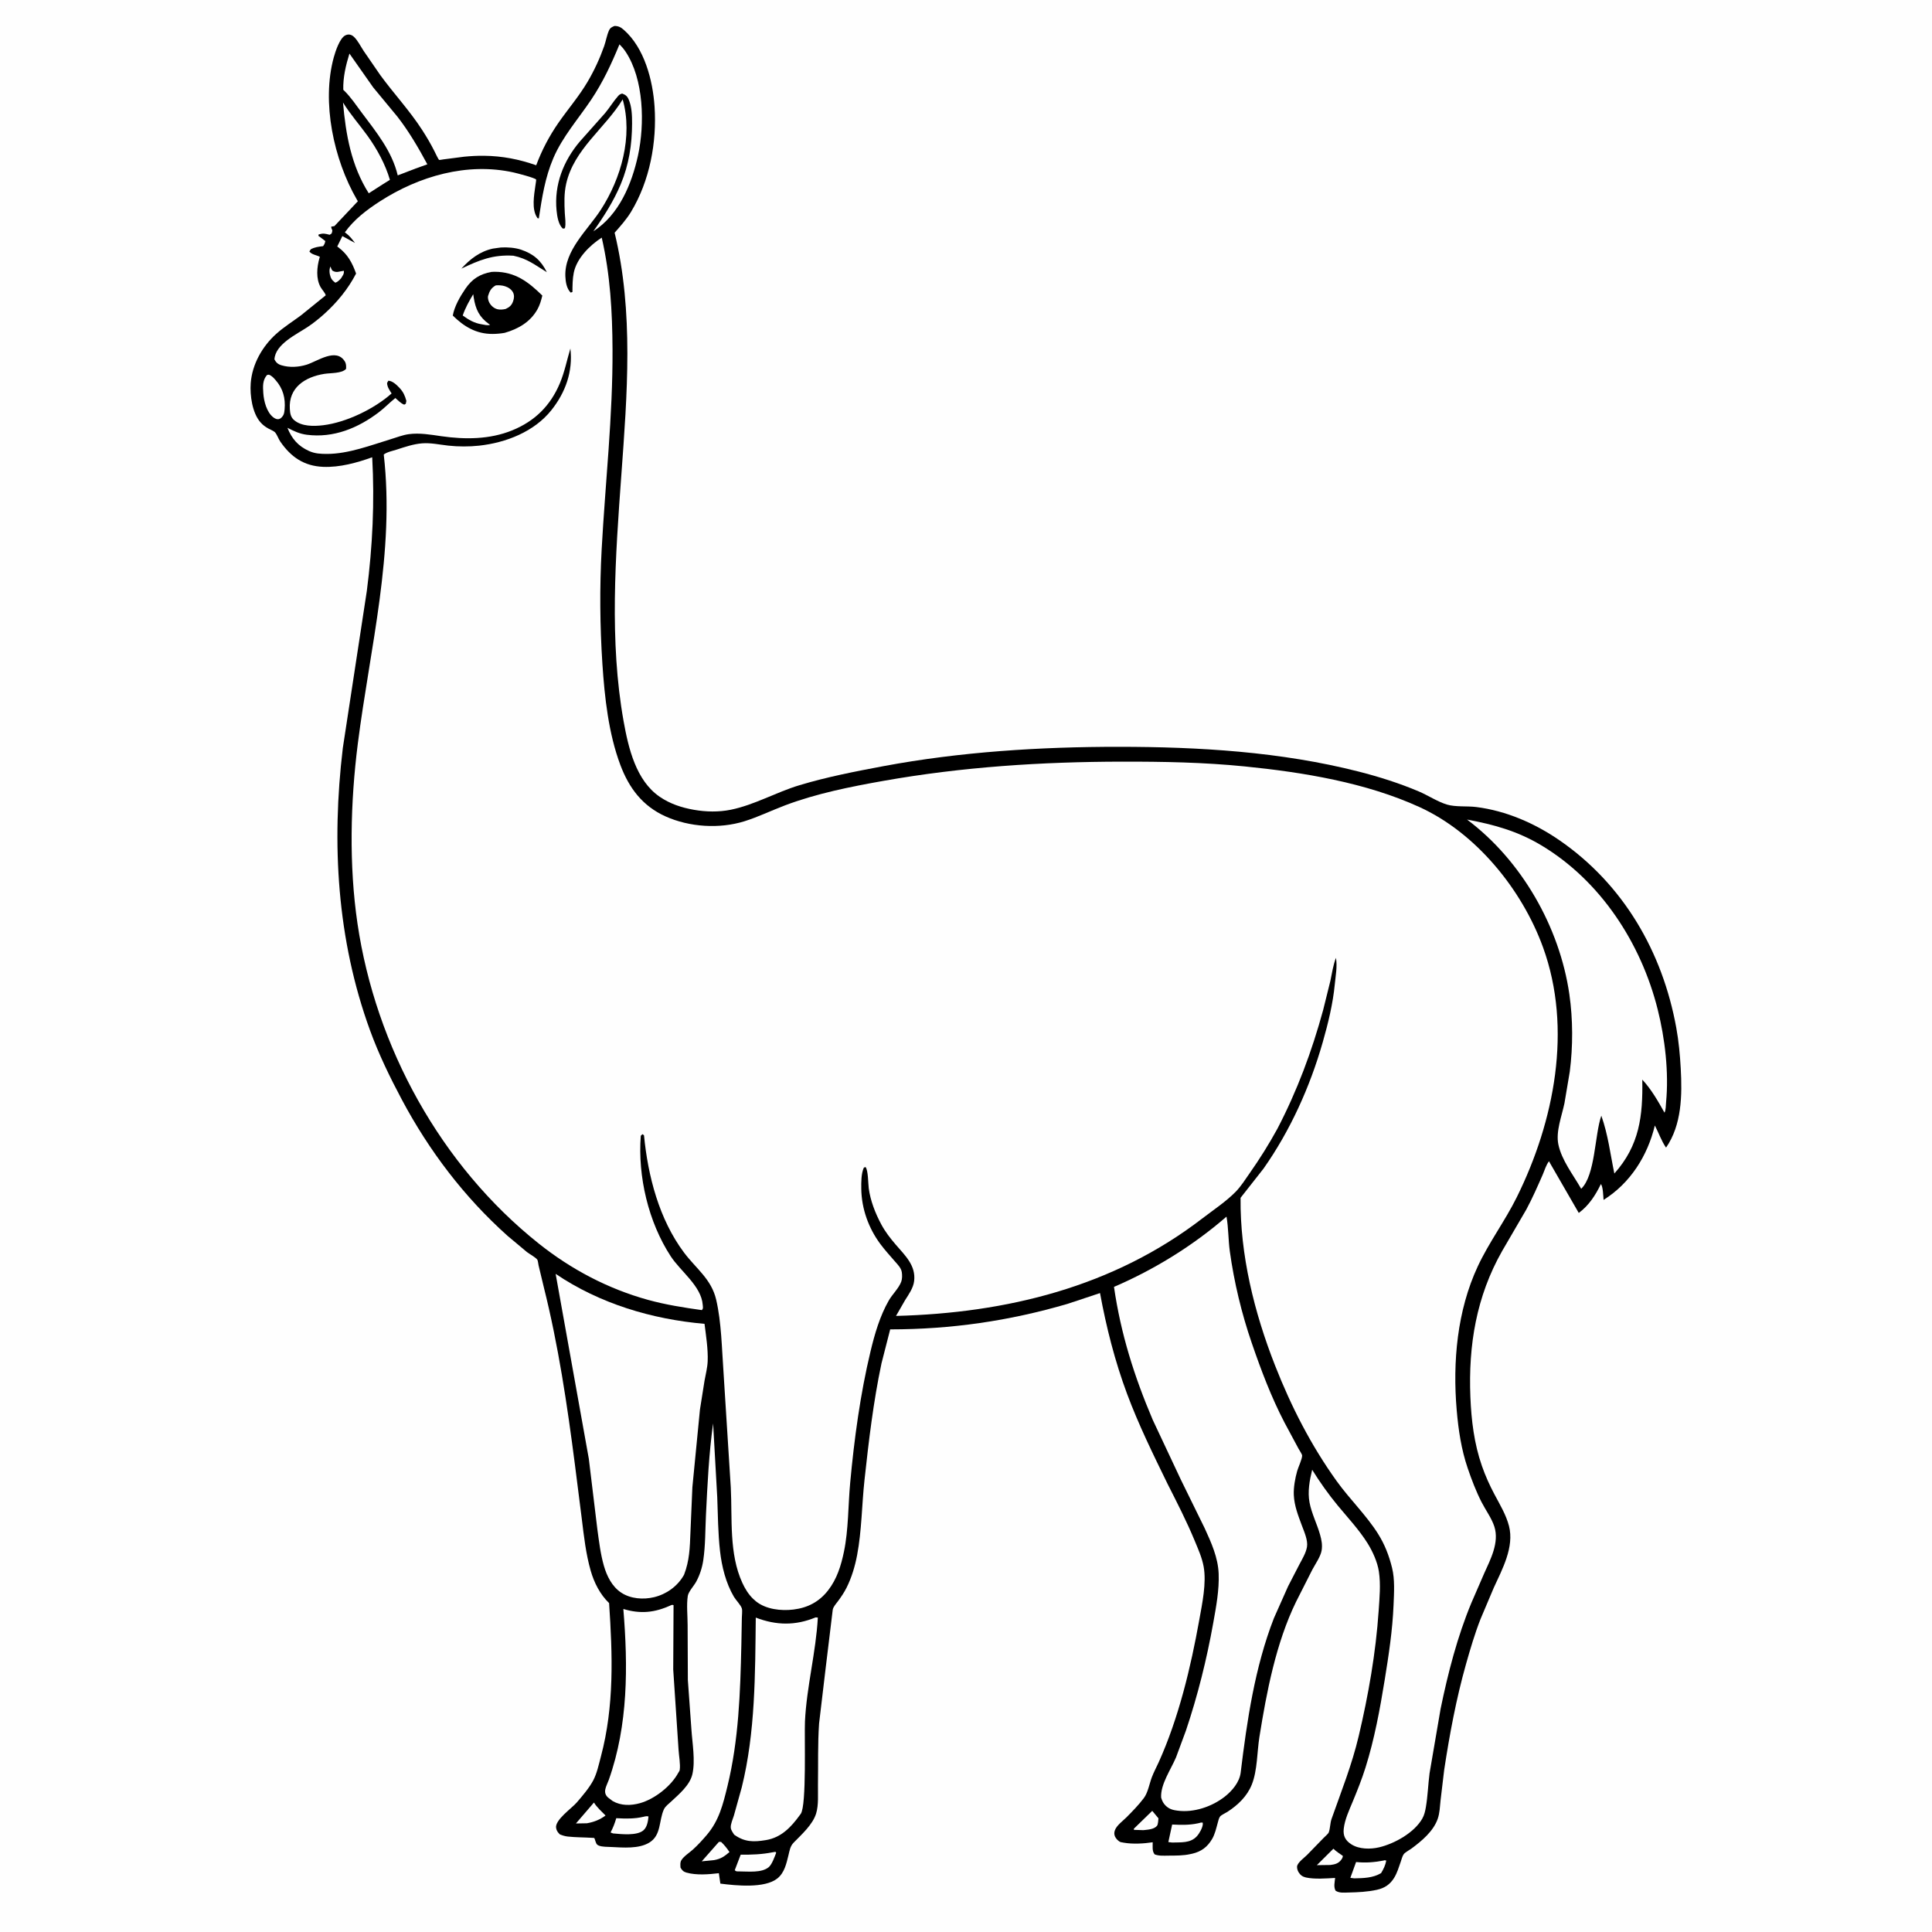
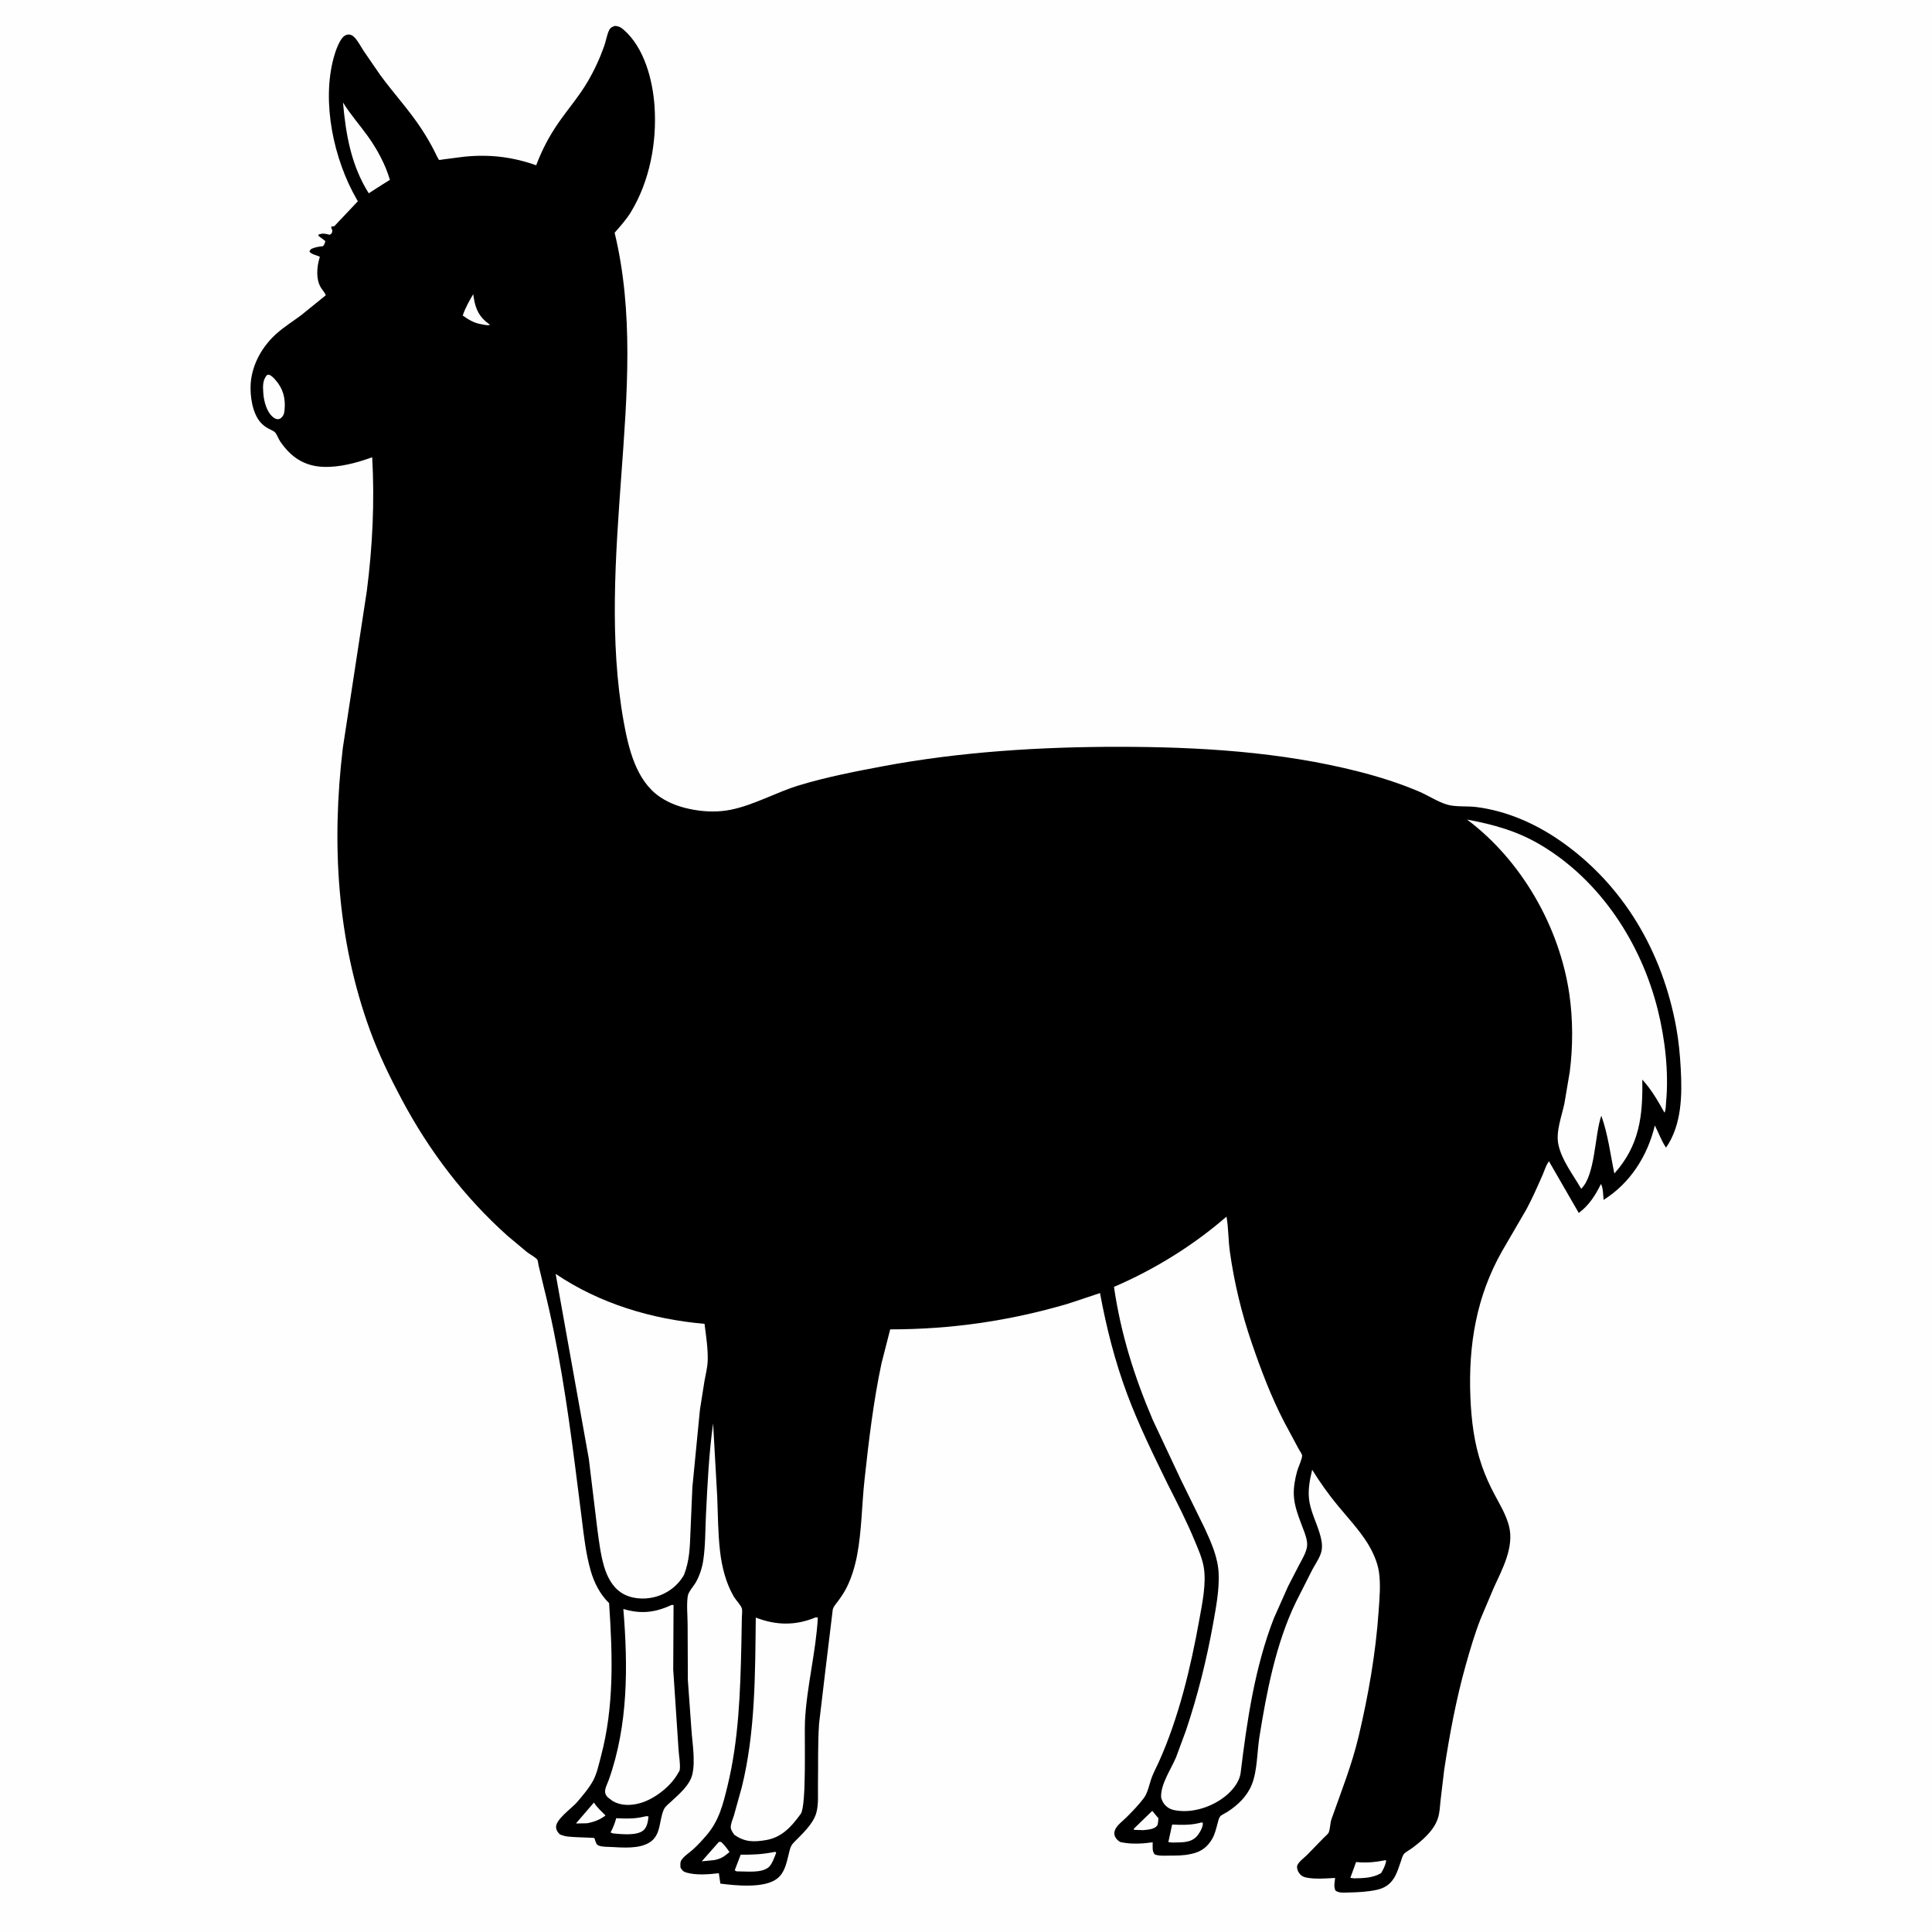
<svg xmlns="http://www.w3.org/2000/svg" version="1.1" style="display: block;" viewBox="0 0 2048 2048" width="1024" height="1024">
  <path transform="translate(0,0)" fill="rgb(254,254,254)" d="M -0 -0 L 2048 0 L 2048 2048 L -0 2048 L -0 -0 z" />
  <path transform="translate(0,0)" fill="rgb(0,0,0)" d="M 651.441 27.5 C 655.705 27.566 658.165 28.916 661.308 31.678 C 683.091 50.813 691.988 85.012 693.853 112.894 C 696.392 150.843 688.766 191.77 668.907 224.594 C 664.109 232.525 657.634 239.76 651.528 246.699 C 671.889 330.879 664.826 418.331 658.627 503.781 C 652.406 589.518 645.799 679.662 661.081 764.727 C 666.139 792.884 674.125 827.412 699.351 844.634 C 710.328 852.129 722.505 856.115 735.5 858.406 C 748.394 860.68 761.858 860.959 774.739 858.338 C 799.611 853.278 822.875 839.774 847.304 832.403 C 876.293 823.657 906.749 817.72 936.474 812.158 C 1018.04 796.896 1103.1 791.616 1185.96 791.65 C 1270.93 791.685 1357.64 796.852 1440.27 817.911 C 1461.84 823.408 1483.5 830.265 1504 838.963 C 1513.54 843.011 1524 849.896 1533.68 852.828 C 1542.9 855.62 1555.03 854.257 1564.77 855.467 C 1596.58 859.421 1627.21 872.829 1653.41 890.94 C 1721.01 937.67 1762.33 1009.08 1776.92 1089.44 C 1779.51 1103.71 1780.85 1118.09 1781.65 1132.56 C 1783.22 1160.88 1782.79 1192.41 1766.08 1216.52 C 1761.27 1209.71 1758.13 1200.54 1754.21 1193.05 C 1746.47 1225.25 1728.12 1254.26 1699.85 1271.95 C 1699.47 1267.79 1699.37 1258.3 1697.03 1255.1 C 1691.35 1266.9 1684.27 1277.89 1673.56 1285.77 L 1642.75 1232.37 L 1642.07 1230.94 C 1639.11 1234.36 1637.15 1241.08 1635.29 1245.31 C 1629.86 1257.66 1624.42 1270.1 1618.03 1282 L 1592.34 1326.11 C 1564.97 1374.31 1556.46 1425.91 1558.67 1480.83 C 1559.67 1505.75 1562.67 1530.29 1570.89 1553.94 C 1574.54 1564.44 1579.07 1574.45 1584.28 1584.25 C 1589.99 1595.02 1596.51 1605.71 1599.58 1617.6 C 1605.35 1639.97 1592.44 1663.46 1583.42 1683.17 L 1569.39 1716.33 C 1563.27 1731.97 1558.56 1748.03 1553.99 1764.17 C 1543.69 1800.6 1536.57 1838.79 1530.89 1876.21 L 1527.05 1908.5 C 1526.36 1914.96 1526.19 1921.86 1524.04 1928.04 C 1519.44 1941.26 1507.05 1951.52 1496.16 1959.59 C 1494.08 1961.12 1489.56 1963.51 1488.08 1965.43 C 1486.55 1967.43 1485.65 1971.22 1484.83 1973.58 C 1482.83 1979.31 1481.04 1985.37 1477.86 1990.56 C 1473.52 1997.63 1467.74 2001.45 1459.64 2003.25 C 1449.89 2005.43 1439.38 2005.93 1429.42 2006.14 C 1424.66 2006.24 1419.92 2006.89 1415.77 2004.24 C 1413.51 1999.96 1414.86 1995.45 1415.28 1990.69 C 1405.82 1991.24 1393.5 1992.22 1384.32 1990.2 C 1380.83 1989.43 1378.4 1987.68 1376.53 1984.6 C 1375.37 1982.68 1374.36 1979.45 1375.25 1977.28 C 1376.8 1973.47 1382.42 1969.33 1385.52 1966.35 L 1403.21 1948.15 C 1404.32 1946.97 1407.97 1943.89 1408.5 1942.51 C 1410.13 1938.26 1409.9 1932.69 1411.52 1928.1 C 1421.88 1898.69 1433.05 1870.92 1440.27 1840.38 C 1450.55 1796.92 1458.41 1752.08 1461.43 1707.5 C 1462.36 1693.69 1463.76 1679.54 1461.66 1665.78 C 1460.13 1655.75 1455.08 1644.6 1449.75 1636.05 C 1440.71 1621.56 1428.76 1608.88 1417.92 1595.75 C 1408.28 1584.07 1398.91 1570.88 1390.96 1558.01 C 1388.22 1569.3 1385.97 1581.15 1388.17 1592.75 C 1390.38 1604.39 1396.11 1615.42 1399.33 1626.83 C 1400.9 1632.35 1401.93 1637.74 1400.99 1643.5 C 1399.94 1649.97 1394.2 1658.11 1391.12 1663.91 L 1373.86 1697.99 C 1352.58 1741.71 1342.68 1793.38 1335.05 1841.13 C 1332.49 1857.1 1332.95 1876.55 1327.05 1891.5 C 1322.08 1904.08 1312.26 1913.42 1301.12 1920.63 C 1299.09 1921.94 1294.68 1923.92 1293.36 1925.54 C 1292.06 1927.13 1291.32 1930.58 1290.78 1932.54 C 1289.18 1938.28 1287.9 1944.32 1284.84 1949.5 C 1279.87 1957.9 1273.43 1962.76 1263.9 1964.97 L 1262.06 1965.37 C 1254.33 1967.12 1246.66 1966.99 1238.76 1967.04 C 1233.72 1967.08 1228.81 1967.52 1224.01 1965.75 C 1221.05 1962.17 1222.01 1957.46 1221.9 1952.88 C 1212.57 1954.33 1200.69 1954.98 1191.35 1953.35 L 1190 1953.09 L 1188.04 1952.74 C 1185.65 1951.99 1182.9 1949.02 1181.93 1946.76 C 1180.94 1944.43 1181.01 1942.36 1181.89 1940 C 1183.8 1934.88 1190.24 1930.31 1194.04 1926.5 C 1200.4 1920.12 1207.07 1913.27 1212.5 1906.07 C 1216.9 1900.24 1218.41 1890.73 1221.04 1883.84 C 1223.11 1878.39 1225.91 1873.27 1228.31 1867.96 C 1249.44 1821.13 1262.26 1767.53 1271.31 1717 C 1274.38 1699.9 1279.06 1678 1275.92 1660.7 C 1274.15 1651 1270.18 1642.32 1266.44 1633.27 C 1257.88 1612.55 1247.66 1592.71 1237.54 1572.72 C 1222.31 1541.51 1206.89 1510.16 1194.75 1477.57 C 1181.77 1442.73 1172.81 1407.23 1166.06 1370.71 L 1131.55 1382.18 C 1069.41 1400.34 1008.33 1409.14 943.637 1409.2 L 934.414 1445.25 C 925.791 1485.92 920.896 1527.51 916.405 1568.81 C 913.536 1595.2 913.504 1622.53 908.571 1648.53 C 906.343 1660.28 902.769 1672.31 897.394 1683.01 C 894.788 1688.2 891.65 1692.82 888.188 1697.47 C 886.243 1700.08 883.253 1703.22 882.723 1706.5 L 875.14 1769.07 L 868.267 1826.94 C 866.763 1848.49 867.42 1870.64 867.074 1892.26 C 866.921 1901.77 867.918 1913.39 865.102 1922.47 C 861.45 1934.25 849.721 1944.62 841.297 1953.29 C 837.563 1957.13 837.031 1961.63 835.784 1966.69 C 833.601 1975.54 831.532 1985.25 824.034 1991.23 C 810.553 2001.98 780.013 1998.82 763.613 1996.7 L 762.007 1985.67 C 751.182 1986.95 738.115 1988.03 727.5 1984.98 C 724.347 1984.08 722.921 1982.45 721.361 1979.73 C 721.275 1976.89 720.751 1974.37 722.321 1971.82 C 724.869 1967.67 730.848 1963.92 734.5 1960.61 C 739.802 1955.81 744.708 1950.44 749.33 1944.99 C 762.273 1929.72 766.41 1912.75 771.079 1893.65 C 783.092 1844.53 784.732 1794.14 785.862 1743.84 L 786.398 1714.86 C 786.414 1712.21 787.071 1707.38 786.408 1705.06 C 785.401 1701.54 779.989 1696.09 777.918 1692.56 C 769.416 1678.03 765.12 1660.71 763.244 1644.12 C 761.11 1625.24 761.032 1606.09 760.307 1587.12 L 755.921 1508.86 C 751.462 1541.13 749.93 1573.4 748.342 1605.9 C 747.567 1621.76 747.823 1638.19 745.5 1653.9 C 744.331 1661.8 741.763 1669.77 737.927 1676.79 C 735.688 1680.89 729.795 1687.3 729.102 1691.64 C 727.61 1701 728.925 1713.15 728.91 1722.82 L 729.153 1780.89 L 732.918 1833.06 C 733.856 1847.76 737.245 1866.34 733.948 1880.73 C 731.268 1892.43 719.747 1901.98 711.286 1909.86 C 708.726 1912.24 705.222 1914.8 703.756 1918 C 698.275 1929.98 701.165 1945.49 688.192 1953.29 C 677.003 1960.01 660.624 1958.51 648.043 1957.9 C 644.256 1957.71 638.54 1957.86 635.011 1956.5 C 631.901 1955.3 632.018 1953.72 630.928 1951 C 630.565 1950.09 630.516 1948.95 629.779 1948.31 C 629.775 1948.31 627.653 1948.17 627.612 1948.17 C 619.104 1947.64 610.455 1947.74 601.987 1946.83 C 598.943 1946.5 596.244 1945.66 593.427 1944.5 C 591.329 1942.34 590.035 1940.83 589.5 1937.7 C 588.056 1929.24 605.945 1917.02 611.361 1910.74 C 617.243 1903.93 624.69 1895.19 628.867 1887.26 C 632.826 1879.74 634.831 1870.08 637.006 1861.9 C 651.243 1808.36 649.328 1754.07 645.668 1699.35 C 636.035 1690.07 629.782 1677.7 626.122 1664.9 C 621.065 1647.23 618.951 1628.24 616.721 1610.01 L 609.418 1552.41 C 601.307 1489.46 591.872 1425.93 576.42 1364.31 L 570.925 1341.42 C 570.683 1340.34 570.171 1336.08 569.576 1335.31 C 567.547 1332.67 561.452 1329.44 558.618 1327.27 L 538 1310.02 C 492.067 1268.91 454.947 1220.01 425.99 1165.7 C 413.339 1141.96 401.521 1117.62 392.287 1092.33 C 357.156 996.112 351.325 894.143 363.399 792.97 L 388.85 626.423 C 394.923 579.282 397.186 532.201 394.552 484.726 C 378.272 490.576 359.959 495.612 342.524 494.876 C 322.318 494.022 308.442 484.531 297.174 468.176 C 295.212 465.328 293.715 460.797 291.601 458.36 C 290.41 456.988 286.312 455.244 284.604 454.325 C 281.328 452.562 278.543 450.452 276.088 447.652 C 267.375 437.716 264.836 419.054 265.774 406.272 C 267.25 386.17 278.008 367.207 292.845 353.887 C 300.92 346.638 310.29 340.791 318.991 334.328 L 345.298 313.032 C 344.364 310.026 341.531 307.281 339.926 304.5 C 334.726 295.492 335.894 283.045 338.687 273.436 L 339.06 272.211 C 335.609 270.412 330.085 269.81 327.958 266.5 L 329.5 264.21 C 333.81 261.905 337.742 261.521 342.5 260.937 C 343.931 259.031 344.406 257.842 344.838 255.5 L 337.5 249.947 L 337.797 248.5 C 342.82 247.092 344.347 247.629 349.5 248.876 L 351.5 247.525 C 353.323 242.581 351.344 244.338 351.084 240.249 L 354.5 239.663 L 379.337 213.331 L 378.241 211.457 C 353.832 169.306 340.646 108.45 353.86 60.634 C 355.564 54.466 360.121 40.562 365.949 37.553 C 369.274 35.836 372.471 36.509 375.197 39.054 C 379.164 42.757 382.368 49.222 385.403 53.842 L 403.15 79.653 C 417.546 99.35 434.015 116.943 447.361 137.543 C 452.138 144.916 456.598 152.467 460.544 160.319 C 461.246 161.716 464.72 169.149 465.494 169.492 C 466.014 169.723 468.988 169.082 469.791 168.985 L 492.062 166.108 C 499.001 165.418 506.027 165.049 513 165.126 C 532.429 165.338 550.126 168.794 568.392 175.188 C 574.39 159.193 582.109 144.441 591.848 130.367 C 602.082 115.577 613.812 102.104 622.965 86.522 C 629.921 74.683 635.83 61.928 640.406 48.976 C 642.287 43.653 643.214 37.614 645.468 32.5 C 646.838 29.392 648.447 28.751 651.441 27.5 z" />
-   <path transform="translate(0,0)" fill="rgb(254,254,254)" d="M 350.334 282.5 C 350.754 284.153 351.352 285.322 352.231 286.78 C 356.908 289.643 359.297 287.62 364.5 287.031 C 364.899 290.578 363.248 292.084 361.461 295.101 C 359.565 297.091 358.152 298.709 355.5 299.694 C 353.247 297.983 351.538 296.552 350.525 293.826 C 349.262 290.426 348.632 285.783 350.334 282.5 z" />
-   <path transform="translate(0,0)" fill="rgb(254,254,254)" d="M 1413.46 1959.71 C 1416.35 1962.66 1420.18 1964.91 1423.5 1967.37 C 1423.32 1969.06 1422.72 1970.13 1421.72 1971.48 C 1418.76 1975.45 1414.94 1976.36 1410.25 1976.96 L 1395.91 1977.15 L 1413.46 1959.71 z" />
  <path transform="translate(0,0)" fill="rgb(254,254,254)" d="M 1221.42 1919.58 L 1228.01 1927.5 C 1227.81 1929.34 1227.64 1933.91 1226.53 1935.33 C 1223.43 1939.26 1216.62 1939.52 1212.01 1940.04 L 1202.01 1939.72 L 1201.95 1938.5 L 1221.42 1919.58 z" />
  <path transform="translate(0,0)" fill="rgb(254,254,254)" d="M 762.039 1952.5 L 764.356 1952.46 C 767.957 1955.85 770.545 1959.19 773.281 1963.26 C 767.74 1967.93 764.246 1970.47 757.008 1971.78 L 743.876 1973.09 L 762.039 1952.5 z" />
  <path transform="translate(0,0)" fill="rgb(254,254,254)" d="M 629.619 1910.75 C 632.568 1915.75 637.857 1920.32 641.886 1924.52 C 635.708 1929.08 629.63 1931.42 622.143 1932.75 L 610.501 1932.96 L 629.619 1910.75 z" />
  <path transform="translate(0,0)" fill="rgb(254,254,254)" d="M 1466.43 1972.29 C 1468.23 1971.74 1467.21 1971.85 1469.5 1972.28 C 1468.59 1977.24 1466.59 1981.33 1463.99 1985.6 C 1455.28 1990.77 1445.31 1990.94 1435.5 1991.13 L 1431.43 1990.59 L 1437.5 1973.83 C 1447.87 1974.87 1456.23 1974.17 1466.43 1972.29 z" />
  <path transform="translate(0,0)" fill="rgb(254,254,254)" d="M 1271.16 1932.5 C 1273.67 1931.82 1272.43 1931.96 1274.88 1932.02 L 1275.05 1933.5 C 1274.82 1937.62 1271.37 1943.64 1268.59 1946.63 C 1261.7 1954.04 1251.81 1952.8 1242.5 1953.16 L 1238.5 1952.66 L 1242.53 1934.08 C 1251.75 1934.51 1260.65 1934.8 1269.73 1932.82 L 1271.16 1932.5 z" />
  <path transform="translate(0,0)" fill="rgb(254,254,254)" d="M 683.628 1925.5 C 686.156 1925.15 684.886 1925.16 687.437 1925.5 C 686.996 1930.41 685.994 1936.8 682.107 1940.18 C 675.144 1946.24 658.351 1944.24 649.816 1943.5 L 647.216 1942.5 C 649.888 1937.49 651.678 1932.81 653.263 1927.36 C 663.279 1927.89 672.609 1928.15 682.42 1925.8 L 683.628 1925.5 z" />
  <path transform="translate(0,0)" fill="rgb(254,254,254)" d="M 819.03 1963.5 L 822.008 1963.01 L 822.796 1964 C 821.196 1968.09 818.392 1976.22 814.989 1979.16 C 807.492 1985.62 792.982 1983.76 783.5 1983.77 C 781.234 1983.66 780.558 1984.13 778.866 1982.5 L 785.153 1966.04 C 796.911 1966.14 807.426 1965.76 819.03 1963.5 z" />
  <path transform="translate(0,0)" fill="rgb(254,254,254)" d="M 283.045 397.5 L 285.002 397.173 C 287.927 398.183 289.941 400.445 291.956 402.712 C 299.984 411.743 302.766 421.98 301.69 434 C 301.315 438.187 300.815 440.692 297.402 443.5 L 295.726 444.204 C 293.615 444.794 291.48 443.722 289.854 442.5 C 282.677 437.106 279.655 425.185 279.103 416.612 C 278.653 409.63 278.207 403.085 283.045 397.5 z" />
  <path transform="translate(0,0)" fill="rgb(254,254,254)" d="M 363.598 108.642 C 371.344 121.256 381.144 132.225 389.769 144.207 C 399.66 157.948 408.591 174.339 413.312 190.639 L 405.296 195.651 L 390.894 204.882 C 372.321 175.547 366.555 142.631 363.598 108.642 z" />
-   <path transform="translate(0,0)" fill="rgb(254,254,254)" d="M 370.419 56.796 L 395.598 92.641 L 421.307 123.72 C 433.367 139.15 443.723 156.933 452.998 174.187 L 440.756 178.565 L 421.611 185.912 C 415.648 160.56 398.925 140.028 383.632 119.662 C 377.65 111.695 371.978 103.067 364.85 96.095 L 363.896 95.189 C 363.542 82.013 366.557 69.288 370.419 56.796 z" />
  <path transform="translate(0,0)" fill="rgb(254,254,254)" d="M 711.472 1701.5 C 713.069 1701.1 712.231 1701.13 713.99 1701.5 L 713.649 1769.83 L 719.303 1854.89 C 719.66 1861.15 721.443 1870.31 720.522 1876.33 C 720.357 1877.4 719.534 1878.26 719.021 1879.22 C 711.394 1893.4 693.893 1907.13 678.414 1911.43 C 668.691 1914.13 658.347 1914.28 649.53 1909.23 L 644.599 1905.5 C 638.245 1899.81 642.999 1893.36 645.375 1886.65 C 665.958 1828.5 665.749 1766.26 660.775 1705.58 C 679.071 1711.12 694.329 1709.48 711.472 1701.5 z" />
  <path transform="translate(0,0)" fill="rgb(254,254,254)" d="M 864.611 1714.5 L 866.939 1714.69 C 864.96 1751.37 855.054 1788 853.298 1824.69 C 852.539 1840.52 855.151 1913.57 848.876 1922.68 L 847.905 1924 C 838.558 1936.88 828.171 1947.89 811.895 1950.58 C 798.744 1952.76 789.366 1952.74 778.27 1944.84 C 776.893 1942.73 774.865 1940.03 774.646 1937.46 C 774.32 1933.62 776.84 1928.32 777.955 1924.62 L 786.33 1894.52 C 800.753 1836.18 800.478 1774.52 801.15 1714.71 C 822.849 1723.03 843.119 1723.4 864.611 1714.5 z" />
  <path transform="translate(0,0)" fill="rgb(254,254,254)" d="M 1555.11 868.755 C 1583.6 874.107 1608.37 880.889 1633.54 895.899 C 1696.55 933.474 1739.66 999.82 1757.24 1070.13 C 1764.99 1101.07 1769.14 1136.59 1766.11 1168.5 C 1765.83 1171.51 1765.93 1176.93 1764.42 1179.45 C 1757.71 1167.43 1750.34 1154.52 1740.89 1144.45 C 1741.57 1183.07 1737.94 1214.13 1711.29 1243.97 C 1706.93 1223.08 1704.67 1202.96 1697.47 1182.66 C 1690.32 1203.12 1691.2 1245.74 1676.12 1260.16 C 1667.72 1245.45 1655.39 1229.9 1651.92 1213.12 C 1649.08 1199.38 1655.55 1183.1 1658.38 1169.5 L 1664.04 1135.93 C 1667.46 1109.23 1667.43 1080.51 1663.57 1053.87 C 1653.24 982.642 1612.93 912.047 1555.11 868.755 z" />
  <path transform="translate(0,0)" fill="rgb(254,254,254)" d="M 589.007 1350.36 C 635.676 1381.93 691.121 1398.5 746.821 1403.32 C 748.404 1415.89 750.69 1430.39 750.165 1443.01 C 749.883 1449.81 748.014 1456.99 746.817 1463.7 L 741.973 1494.21 L 733.953 1576.53 L 731.866 1625.17 C 731.268 1640.77 730.867 1654.34 725.195 1669.1 L 724.725 1670 C 718.002 1681.66 706.305 1689.99 693.264 1693.1 C 681.903 1695.8 668.539 1694.87 658.57 1688.3 C 648.76 1681.85 643.295 1670.73 640.14 1659.77 C 636.575 1647.38 634.99 1633.93 633.235 1621.19 L 624.182 1546.41 L 589.007 1350.36 z" />
  <path transform="translate(0,0)" fill="rgb(254,254,254)" d="M 1300.14 1289.68 C 1302.26 1301.44 1302 1314.45 1303.66 1326.46 C 1308.22 1359.32 1316.15 1392.33 1326.93 1423.69 C 1336.82 1452.46 1347.56 1480.99 1361.64 1508.01 L 1376.41 1535.51 C 1377.29 1537.17 1380.24 1541.45 1380.31 1542.91 C 1380.47 1546.29 1376.16 1555.49 1375.1 1559.21 C 1372.9 1566.87 1371.13 1576.75 1371.49 1584.72 C 1372.02 1596.35 1376.15 1606.61 1380.13 1617.36 C 1382.53 1623.83 1386.64 1632.86 1385.45 1639.85 C 1384.39 1646.09 1380.49 1652.58 1377.54 1658.1 L 1365.44 1681.52 L 1350.39 1715.34 C 1330.13 1767.46 1321.89 1823.83 1315.17 1879 C 1313.92 1889.25 1306.09 1898.43 1298.16 1904.63 C 1284.69 1915.16 1265.37 1921.69 1248.32 1919.37 L 1246.5 1919.1 C 1241.49 1918.4 1237.59 1916.56 1234.29 1912.56 C 1232.54 1910.42 1231.66 1908.11 1230.85 1905.5 C 1230.04 1891.5 1241.31 1875.54 1246.64 1862.87 L 1257.11 1834.58 C 1269.71 1797.14 1279.21 1758.88 1286.16 1720 C 1289.17 1703.15 1292.52 1685.34 1291.83 1668.13 C 1291.14 1651.04 1284.05 1635.3 1277.02 1620 L 1251.83 1568.67 L 1221.93 1505.06 C 1202.32 1459.01 1188.04 1413.72 1180.88 1364.14 C 1223.79 1345.73 1264.91 1320.24 1300.14 1289.68 z" />
-   <path transform="translate(0,0)" fill="rgb(254,254,254)" d="M 656.668 47.007 C 659.104 49.417 661.197 51.873 663.105 54.728 C 682.632 83.931 683.516 131.635 676.322 164.715 C 669.701 195.159 656.171 227.74 628.934 245.233 C 640.187 229.338 650.465 213.286 658.021 195.257 C 666.669 174.62 669.968 153.239 670.031 130.936 C 670.055 122.644 669.783 113.013 666.394 105.342 C 664.827 101.794 663.047 100.499 659.5 99.163 C 657.38 99.859 656.668 100.139 655.148 101.863 C 650.235 107.435 646.252 114.119 641.426 119.892 L 614.726 149.922 C 597.227 170.542 587.299 195.782 589.982 223.104 C 590.578 229.172 591.947 238.448 596.78 242.39 L 598.819 241.959 C 600.075 237.124 598.961 230.895 598.709 225.911 C 598.188 215.608 597.862 205.15 600.122 195 C 608.34 158.099 641.193 136.289 660.066 105.377 C 671.116 144.384 658.478 189.09 636.862 222.407 C 622.896 243.933 598.162 265.313 599.308 292.962 C 599.549 298.769 600.646 306.02 605 310.176 L 606.817 309.5 C 606.878 302.71 606.877 295.773 608.225 289.094 C 611.304 273.826 625.221 260.009 637.87 251.893 C 646.875 291.193 649.096 330.177 649.3 370.345 C 649.661 441.211 641.636 511.631 637.784 582.314 C 635.582 622.701 635.928 663.545 638.576 703.896 C 640.886 739.116 645.121 777.806 657.662 811.056 C 666.91 835.573 681.178 854.459 705.42 865.379 C 730.807 876.815 762.671 878.847 789.207 870.548 C 803.859 865.966 817.84 859.12 832.196 853.699 C 865.327 841.189 901.444 833.968 936.229 827.797 C 1020.05 812.925 1104.29 807.519 1189.38 807.377 C 1232.95 807.304 1276.11 808.085 1319.51 812.439 C 1381.4 818.65 1447.89 829.541 1504.84 855.584 C 1564.69 882.95 1613.39 942.885 1635.63 1004.08 C 1667.04 1090.52 1647.66 1188.77 1607.84 1269.12 C 1595.35 1294.33 1578.42 1316.84 1566.47 1342.46 C 1544.62 1389.32 1539.78 1443.74 1544.16 1494.75 C 1545.96 1515.77 1549.03 1536.48 1555.88 1556.53 C 1560.04 1568.7 1564.75 1581.06 1570.61 1592.5 C 1574.84 1600.74 1581.26 1609.48 1584.07 1618.23 C 1589.53 1635.21 1579.89 1653.13 1573.16 1668.17 L 1559.7 1699.17 C 1544.79 1735.07 1534.92 1773.48 1527.08 1811.52 L 1515.4 1879.7 C 1513.87 1891.5 1513.51 1903.77 1511.52 1915.42 C 1510.77 1919.83 1509.86 1924.06 1507.59 1927.98 C 1498.97 1942.85 1478.2 1954.39 1461.94 1958.23 C 1452.66 1960.43 1440.72 1960.34 1432.5 1955.07 C 1426.19 1951.03 1423.58 1946.17 1424.42 1938.57 C 1425.5 1928.72 1430.24 1918.72 1434 1909.64 C 1438.92 1897.75 1443.64 1885.95 1447.5 1873.66 C 1456.94 1843.63 1462.77 1812.01 1467.8 1780.99 C 1472.13 1754.27 1476.15 1728.1 1477.24 1701 C 1477.74 1688.43 1478.7 1674.25 1475.63 1661.92 C 1472.37 1648.85 1467.94 1637.26 1460.71 1625.79 C 1448.28 1606.07 1430.61 1589.08 1416.92 1570.01 C 1389.66 1532.05 1368.64 1490.82 1351.58 1447.39 C 1329.56 1391.33 1314.43 1330.24 1315.05 1269.75 L 1339.36 1238.81 C 1367.69 1198.59 1388.68 1152.04 1402.15 1104.84 C 1407.88 1084.76 1412.93 1064.16 1414.94 1043.34 C 1415.82 1034.16 1417.76 1024.48 1416.17 1015.35 C 1413.14 1023.16 1412.01 1031.53 1410.27 1039.7 L 1402.6 1070.64 C 1390.63 1114.52 1375.1 1156.13 1354.09 1196.52 C 1345.07 1212.97 1335.55 1228.15 1324.77 1243.53 C 1320.09 1250.2 1315.48 1257.61 1309.78 1263.41 C 1299.54 1273.83 1285.83 1282.89 1274.23 1291.81 C 1180.04 1364.24 1066.94 1391.92 949.816 1394.93 L 959.499 1378.12 C 963.355 1372.02 968.115 1365.37 969.016 1358 C 971.037 1341.48 959.35 1330.81 949.55 1319.39 C 943.711 1312.58 938.334 1305.68 934.103 1297.74 C 927.858 1286.03 922.652 1272.82 920.907 1259.61 C 920.248 1254.61 920.356 1240.45 917.5 1237.11 L 915.722 1237.73 C 912.824 1244.06 912.907 1253.45 913.003 1260.36 C 913.298 1281.37 920.734 1301.98 933.295 1318.83 C 937.992 1325.13 943.36 1331.01 948.5 1336.95 C 951.371 1340.27 955.245 1344 955.935 1348.5 C 956.413 1351.62 956.459 1355.56 955.375 1358.56 C 952.843 1365.57 945.934 1371.96 942.157 1378.57 C 932.724 1395.06 927.265 1413.9 922.851 1432.27 C 911.944 1477.65 905.482 1525.59 901.205 1572.09 C 899.02 1595.85 899.477 1621.51 894.637 1644.79 C 891.557 1659.62 887.202 1673.8 877.792 1685.88 C 868.369 1697.97 856.229 1704.32 841.095 1706.18 C 827.951 1707.8 811.782 1705.98 801.269 1697.42 L 798.256 1694.74 C 793.361 1689.99 789.782 1684.12 786.943 1677.96 C 772.665 1647.01 776.34 1609.98 774.665 1576.75 L 766.888 1453.53 C 765.122 1428.99 764.744 1401.65 759.18 1377.72 C 754.089 1355.82 737.803 1344.76 725.046 1327.71 C 698.672 1292.45 686.836 1246.67 682.673 1203.5 L 681 1202.24 L 679.26 1204 C 675.959 1247.08 687.3 1295.42 711.009 1331.73 C 721.469 1347.75 743.517 1363.34 744.927 1383.23 C 745.102 1385.69 745.668 1386.86 744 1388.77 C 724.995 1386.13 705.495 1383.04 687 1377.94 C 644.497 1366.21 605.524 1345.62 571.121 1318.23 C 467.181 1235.48 398.208 1109.83 378.926 978.836 C 369.839 917.101 371.427 850.335 379.273 788.51 C 392.256 686.215 418.681 585.736 406.794 481.826 C 410.254 479.088 416.402 477.939 420.621 476.566 C 429.332 473.732 438.064 470.76 447.248 469.975 C 456.405 469.192 466.098 471.379 475.206 472.374 C 485.724 473.522 497.33 473.565 507.823 472.424 C 536.25 469.33 566.316 457.671 584.536 434.737 C 599.626 415.743 607.421 393.625 604.63 369.431 C 600.909 381.821 598.539 394.215 593.481 406.264 C 583.465 430.125 566.848 446.455 542.985 456.184 C 519.157 465.899 492.979 465.995 467.899 462.399 C 456.462 460.758 444.827 458.654 433.22 460.244 C 426.97 461.099 420.56 463.632 414.5 465.476 C 393.108 471.985 369.389 481.136 346.837 481.167 C 339.957 481.177 333.965 480.958 327.576 478.08 C 316.028 472.877 309.33 465.089 304.683 453.475 C 311.344 456.944 317.616 459.888 325.184 460.865 C 353.548 464.526 379.533 453.828 401.857 436.804 C 407.907 432.19 413.128 426.638 419.102 421.918 C 421.91 424.365 424.959 427.69 428.5 428.946 L 430.135 428.021 L 430.777 425 C 429.217 419.323 427.494 415.414 423.407 411.086 C 420.508 408.014 416.09 403.745 411.663 403.561 L 410.312 406 C 410.535 410.423 412.836 413.428 415.118 417.066 C 396.793 433.408 366.972 447.843 342.454 450.785 C 332.565 451.971 319.829 452.155 311.802 445.365 C 308.07 442.208 307.526 438.099 307.232 433.511 C 305.783 410.891 323.304 399.557 343.805 396.315 C 350.422 395.268 362.488 395.999 366.866 391 C 366.975 388.074 367.045 385.556 365.434 382.992 C 356.185 368.273 336.379 383.101 324.833 386.646 C 316.465 389.216 306.826 389.767 298.371 387.218 C 294.575 386.074 292.73 384.349 290.918 381 C 291.784 364.782 314.352 354.499 326.424 346.41 C 332.523 342.324 338.326 337.64 343.779 332.728 C 357.346 320.509 369.072 306.222 377.461 289.964 C 373.347 278.479 368.568 269.578 358.638 262.148 L 357.492 261.312 L 362.923 250.245 L 376.271 257.55 C 373.254 253.472 370.611 250.026 366.488 246.981 L 365.552 246.313 C 375.193 232.775 388.836 222.399 402.7 213.461 C 444.222 186.694 495.265 171.881 544.432 182.813 C 547.642 183.527 567.317 188.552 568.342 190.366 C 568.524 190.688 567.625 196.152 567.529 196.838 C 566.143 206.757 563.404 221.609 569.323 230.553 C 570.025 231.614 569.62 231.206 571.187 231.5 C 574.523 209.469 577.77 188.194 586.618 167.519 C 596.281 144.942 612.904 126.223 626.487 105.991 C 639.062 87.26 648.118 67.809 656.668 47.007 z" />
  <path transform="translate(0,0)" fill="rgb(0,0,0)" d="M 530.864 262.356 C 537.523 261.912 546.016 262.54 552.314 264.66 C 565.6 269.134 573.579 276.186 579.688 288.569 C 567.131 280.898 559.115 274.156 544.21 271.064 C 522.529 269.761 508.168 275.673 489.068 284.764 C 498.171 274.648 508.876 266.434 522.5 263.512 L 530.864 262.356 z" />
  <path transform="translate(0,0)" fill="rgb(0,0,0)" d="M 521.122 288.23 L 524.312 288.099 C 546.132 288.118 560.088 298.768 574.893 313.314 C 573.647 318.426 572.308 323.227 569.725 327.868 C 562.219 341.356 549.281 348.744 534.936 352.838 C 530.693 353.598 526.44 353.959 522.129 353.984 C 504.914 354.083 491.754 346.184 479.97 334.492 C 481.75 324.602 487.718 314.307 493.346 306.078 C 500.525 295.58 508.695 290.484 521.122 288.23 z" />
  <path transform="translate(0,0)" fill="rgb(254,254,254)" d="M 501.641 311.883 L 502.184 315.504 C 504.133 327.769 508.026 336.106 518.301 343.463 L 519.5 344.303 C 516.766 345.303 513.489 344.243 510.622 343.774 C 502.746 342.549 496.841 339.024 490.492 334.444 C 493.319 326.26 497.217 319.295 501.641 311.883 z" />
-   <path transform="translate(0,0)" fill="rgb(254,254,254)" d="M 525.544 302.5 C 528.751 302.219 532.323 302.458 535.405 303.458 C 538.805 304.56 542.315 306.824 543.901 310.132 C 545.289 313.026 545.005 316.073 544.009 319.04 C 542.5 323.533 540.247 325.55 536.035 327.5 C 533.314 328.156 529.859 328.497 527.139 327.75 C 523.485 326.745 520.449 324.039 518.673 320.731 C 517.684 318.891 516.819 315.615 517.418 313.568 C 518.937 308.372 520.771 305.184 525.544 302.5 z" />
</svg>